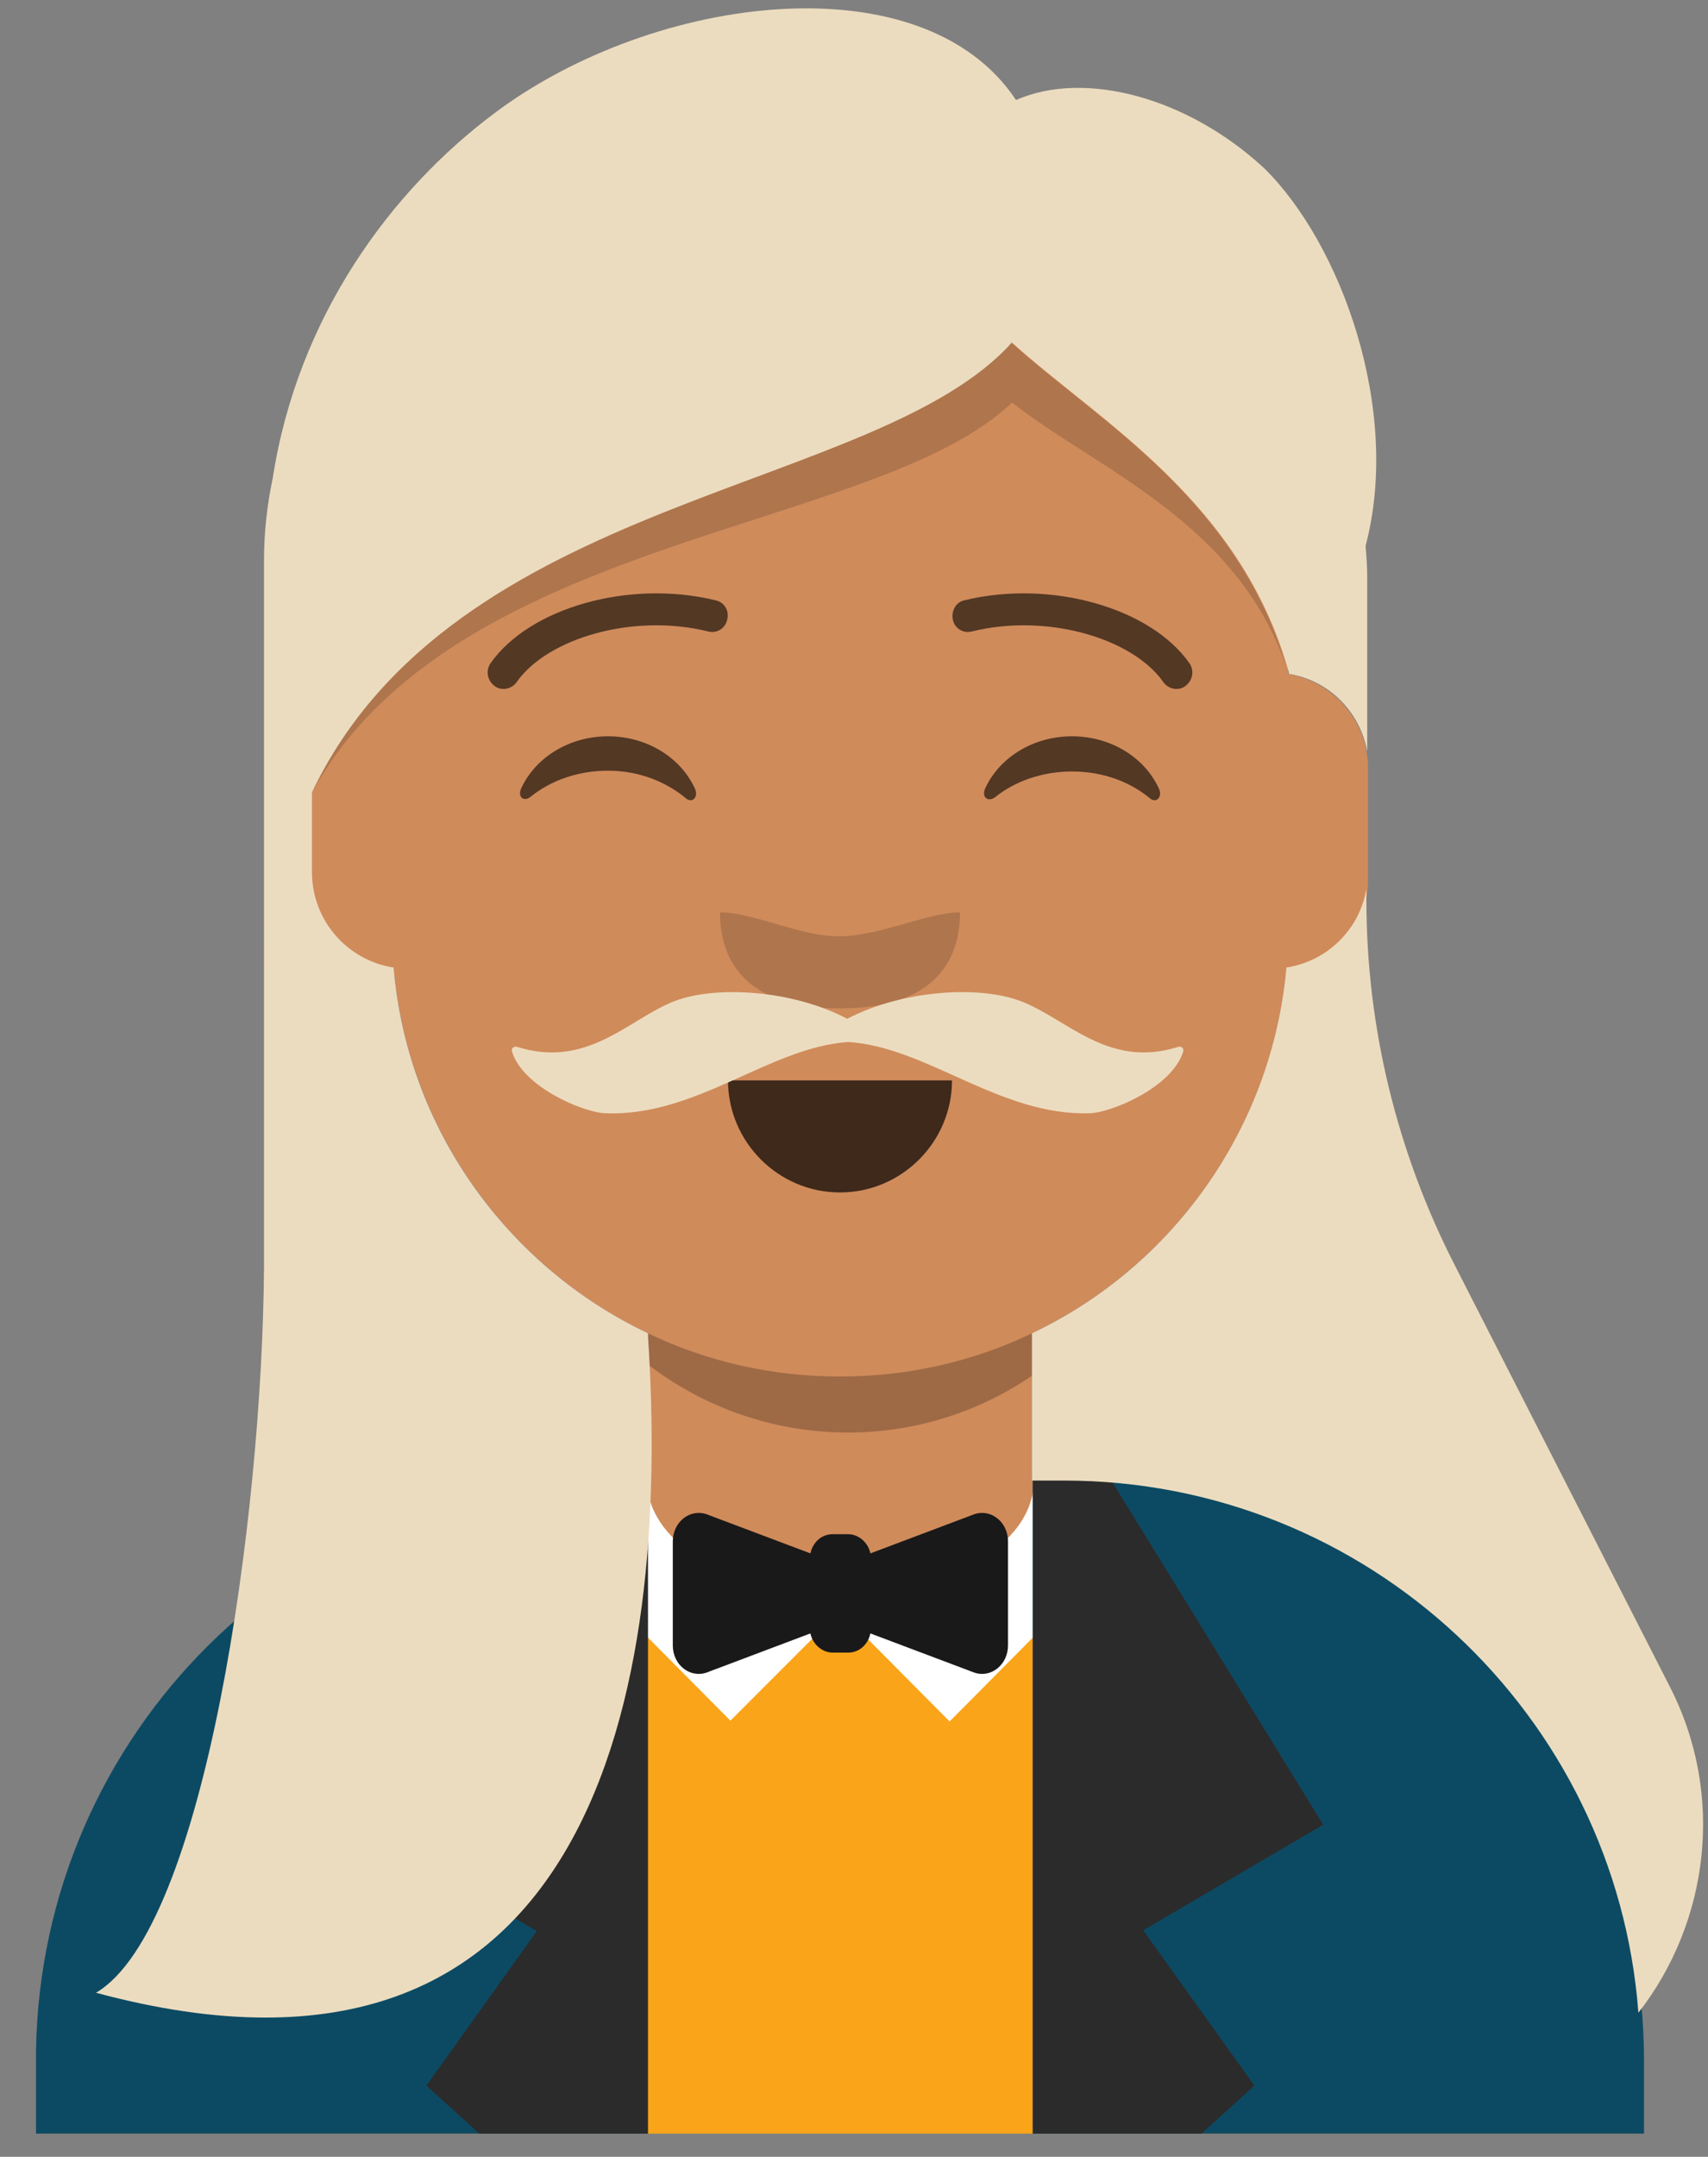
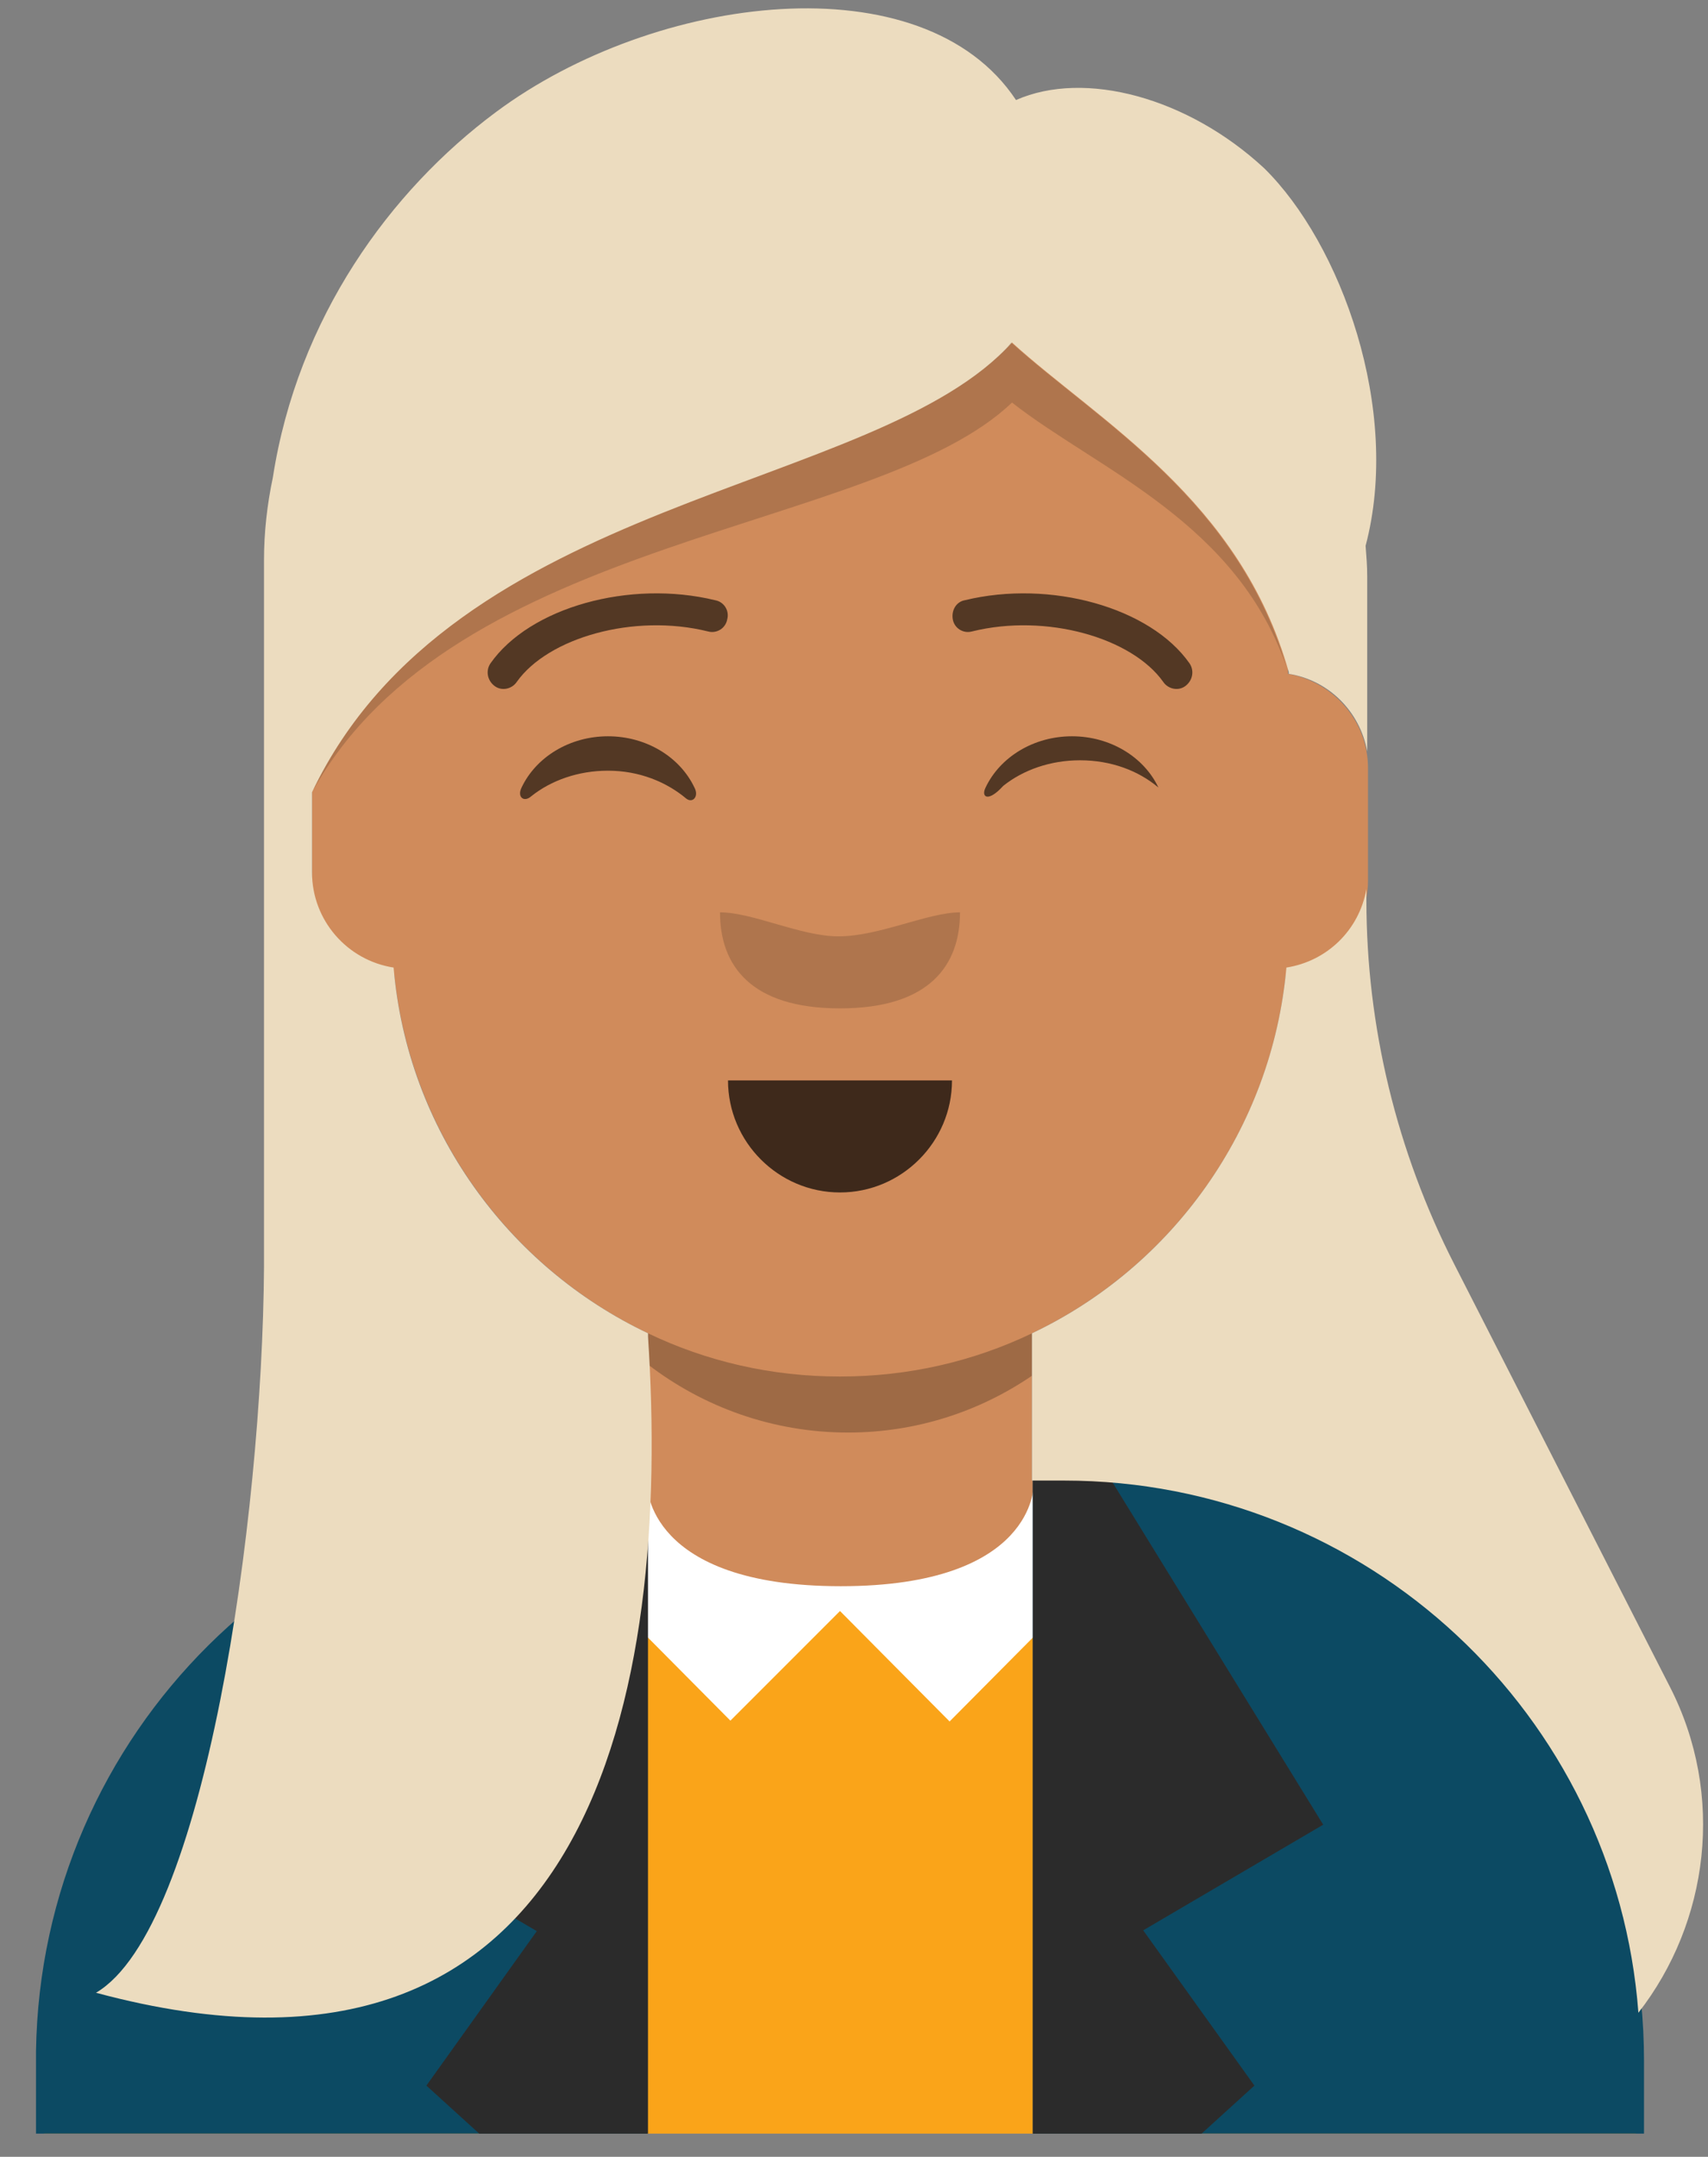
<svg xmlns="http://www.w3.org/2000/svg" version="1.1" id="Layer_1" x="0px" y="0px" viewBox="0 0 213.5 269.5" style="enable-background:new 0 0 213.5 269.5;" xml:space="preserve">
  <rect x="0" y="0" width="213.5" height="269.5" fill="#808080" stroke="none" />
  <style type="text/css">
	.st0{fill-rule:evenodd;clip-rule:evenodd;fill:#D08B5B;}
	.st1{fill-rule:evenodd;clip-rule:evenodd;fill-opacity:0.24;}
	.st2{fill-rule:evenodd;clip-rule:evenodd;fill-opacity:0.16;}
	.st3{fill-rule:evenodd;clip-rule:evenodd;fill:#FAA419;}
	.st4{fill-rule:evenodd;clip-rule:evenodd;fill:#FFFFFF;}
	.st5{fill-rule:evenodd;clip-rule:evenodd;fill:#0C4A63;}
	.st6{fill-rule:evenodd;clip-rule:evenodd;fill:#2B2B2B;}
	.st7{fill-rule:evenodd;clip-rule:evenodd;fill:#191919;}
	.st8{fill-rule:evenodd;clip-rule:evenodd;fill-opacity:0.7;}
	.st9{fill-rule:evenodd;clip-rule:evenodd;fill-opacity:0.6;}
	.st10{fill-opacity:0.6;}
	.st11{fill-rule:evenodd;clip-rule:evenodd;fill:#ECDCBF;}
</style>
  <g id="Master_x2F_Avataaar_x2F_Default">
    <path id="Body" class="st0" d="M105,22c30.9,0,56,25.1,56,56l0,6.2c5.7,1,10,5.9,10,11.8v14c0,6.1-4.5,11.1-10.3,11.9   c-2.1,19.8-14.5,36.5-31.7,44.7l0,18.4h4c39.8,0,72,32.2,72,72v9H5v-9c0-39.8,32.2-72,72-72h4l0-18.4   c-17.2-8.2-29.6-24.9-31.7-44.7C43.5,121.1,39,116.1,39,110V96c0-5.9,4.3-10.9,10-11.8l0-6.2C49,47.1,74.1,22,105,22z" />
    <path id="shadow" class="st1" d="M81,166.6c7.3,3.5,15.4,5.4,24,5.4c8.6,0,16.7-1.9,24-5.4l0,5.3c-6.6,4.5-14.5,7.1-23,7.1   c-9.4,0-18.1-3.2-25-8.5L81,166.6z" />
    <g id="Nose_00000040568179659449118660000006587005536214854823_" transform="translate(112, 122) scale(1 1)">
      <g id="Nose_x2F_Wide">
        <path id="Nose" class="st2" d="M-22-8c0,6.6,3.8,12,15,12S8-1.4,8-8C4-8-2.1-5-7.2-5C-11.9-5-17.9-8-22-8z" />
      </g>
    </g>
    <g id="Clothing" transform="translate(8, 170) scale(1 1)">
      <g id="Clothing_x2F_Bond_Suit">
        <g id="Suit" transform="translate(31.5, 28.6)">
          <path id="Fill-1" class="st3" d="M89.4-11h4c39.6,0,71.6,31.4,71.6,70.2V68H-34v-8.8l0-1.2c0.6-38.2,32.5-69,71.6-69h4      c0,0-0.2,12.1,23.9,12.1S89.4-11,89.4-11" />
          <path id="Fill-7" class="st4" d="M51.8,16.4L65.5,2.7l13.7,13.8l28-28.2c-4.4-0.8-8.9-1.3-13.5-1.3h-4c0,0,0.2,12.6-24.1,12.6      S41.4-13,41.4-13h-4c-4.6,0-9.1,0.4-13.5,1.3L51.8,16.4z" />
          <path id="Fill-9" class="st5" d="M93.6-14h-4v82H166v-9.1C166,18.6,133.6-14,93.6-14" />
          <path id="Fill-12" class="st5" d="M41.4-14h-4C-2.2-14-34.4,18-35,57.7l0,1.2V68h76.4V-14z" />
          <path id="Fill-15" class="st6" d="M31.9-13.8L5.1,29.5l22.5,13.2L13.8,62l6.6,6h21.1v-82C41.4-14,38.3-14,31.9-13.8" />
          <path id="Fill-18" class="st6" d="M99.3-13.8l26.6,43.2l-22.5,13.2L117.3,62l-6.6,6l-21.1,0v-82C89.6-14,92.9-13.9,99.3-13.8" />
-           <path id="Fill-1_00000112631213375521552610000010423218838769253054_" class="st7" d="M82.3-9.4l-13,4.9      c-0.3-1.4-1.5-2.4-2.8-2.4h-1.9c-1.4,0-2.5,1-2.8,2.4l-13-4.9c-2.1-0.7-4.2,1-4.2,3.4v13c0,2.4,2.1,4.1,4.2,3.4l13-4.9      c0.3,1.4,1.5,2.4,2.8,2.4h1.9c1.4,0,2.5-1,2.8-2.4l13,4.9c2.1,0.7,4.2-1,4.2-3.4v-13C86.5-8.4,84.4-10.1,82.3-9.4" />
        </g>
      </g>
    </g>
    <g id="Mouth_00000061473333392104881600000007893226247423627953_" transform="translate(86, 134) scale(1 1)">
      <g id="Mouth_x2F_Default">
        <path id="Mouth" class="st8" d="M5,1c0,7.7,6.3,14,14,14l0,0c7.7,0,14-6.3,14-14" />
      </g>
    </g>
    <g id="Eyes" transform="translate(84, 90) scale(1 1)">
      <g id="Eyes_x2F_Happy">
        <path id="Squint" class="st9" d="M-18.8,8.4C-17,4.6-12.8,2-8,2c4.8,0,9,2.6,10.8,6.4c0.6,1.1-0.2,2-1,1.4     C-0.7,7.7-4.1,6.3-8,6.3c-3.7,0-7.1,1.2-9.6,3.2C-18.5,10.3-19.4,9.6-18.8,8.4z" />
-         <path id="Squint_00000067921700939243934410000013136121874310687644_" class="st9" d="M39.2,8.4C41,4.6,45.2,2,50,2     c4.8,0,9,2.6,10.8,6.4c0.6,1.1-0.2,2-1,1.4c-2.5-2.1-5.9-3.4-9.8-3.4c-3.7,0-7.1,1.2-9.6,3.2C39.5,10.3,38.6,9.6,39.2,8.4z" />
+         <path id="Squint_00000067921700939243934410000013136121874310687644_" class="st9" d="M39.2,8.4C41,4.6,45.2,2,50,2     c4.8,0,9,2.6,10.8,6.4c-2.5-2.1-5.9-3.4-9.8-3.4c-3.7,0-7.1,1.2-9.6,3.2C39.5,10.3,38.6,9.6,39.2,8.4z" />
      </g>
    </g>
    <g id="Eyebrow_x2F_Outline" transform="translate(84, 82) scale(1 1)">
      <g id="Eyebrow_x2F_Outline_x2F_Default">
        <g id="I-Browse" transform="translate(12, 6)">
          <path id="Eyebrow" class="st10" d="M-31.4-2.8c3.9-5.5,14.6-8.6,23.9-6.3c1.1,0.3,2.2-0.4,2.4-1.5c0.3-1.1-0.4-2.2-1.5-2.4      c-10.7-2.6-23.2,0.9-28.1,7.9c-0.6,0.9-0.4,2.1,0.5,2.8S-32-1.9-31.4-2.8z" />
          <path id="Eyebrow_00000088823259643504564060000012718690888471049657_" class="st10" d="M49.4-2.8c-3.9-5.5-14.6-8.6-23.9-6.3      c-1.1,0.3-2.2-0.4-2.4-1.5s0.4-2.2,1.5-2.4c10.7-2.6,23.2,0.9,28.1,7.9c0.6,0.9,0.4,2.1-0.5,2.8S50-1.9,49.4-2.8z" />
        </g>
      </g>
    </g>
    <g id="Facial_Hair" transform="translate(57, 72) scale(1 1)">
      <g id="Facial_Hair_x2F_Moustache_Fancy">
        <g id="Moustache-U-a-Question">
-           <path id="facial-hairmoustache-fancy-path-1_00000073680599012879250890000003647732393771834045_" class="st11" d="M70.6,53.1      c5.8,2.2,10.9,8.5,19.7,5.7c0.4-0.1,0.7,0.2,0.6,0.6c-1.4,4.5-9,7.6-11.6,7.7C68,67.5,58.9,58.8,49,58.2      c-9.9,0.7-19,9.4-30.4,8.9C16,67,8.4,63.9,7,59.4c-0.1-0.4,0.2-0.7,0.6-0.6c8.9,2.8,14-3.5,19.7-5.7c5.2-2,14.8-1.4,21.6,2.2      C55.8,51.7,65.4,51.1,70.6,53.1z" />
-         </g>
+           </g>
      </g>
    </g>
    <g id="Hairstyle" transform="translate(7, 0) scale(1 1)">
      <g id="Hairstyle_x2F_Straight_Curvy">
        <path id="Hair" class="st11" d="M55,14c19.9-14.8,53.4-19,65-1.5c8.6-3.8,21.5-0.3,31,8.5c9.6,9.4,17.2,30.2,12.7,47.2     c0.1,1.3,0.2,2.5,0.2,3.8l0,21.9c-0.9-5-4.8-8.9-9.8-9.7l0-0.2l0,0c-6-21.5-23.8-31.4-34.6-41.2C102.5,61.7,49.8,61.7,32,99l0,0     v10c0,6,4.4,11,10.2,11.9c1.7,20.2,14.3,37.4,31.8,45.7l0,0.4l0,0c2.9,43.9-6.6,98.8-69,82c13.6-8,20.8-59.2,21-90.7L26,70     c0-3.5,0.4-7,1.1-10.3C30.2,39.7,41.8,23.8,55,14z M163.8,111.1l0,1.4c0,15.8,3.8,31.4,11,45.5l26.9,52.7     c7,13.6,4.9,29.5-3.9,40.8C195,214.3,163.9,185,126,185l0,0l-4,0l0-18.4c17.5-8.3,30-25.5,31.8-45.7     C158.9,120.1,162.9,116.2,163.8,111.1z" />
        <path id="Shadow" class="st2" d="M119.4,42.8C130.2,52.6,148,62.5,154,84l0-0.1c-6.1-18.6-23.8-25.2-34.5-33.6     C102.5,66.6,49.8,66.7,32,99l0,0c17.6-36.9,69.4-37.3,86.9-55.6L119.4,42.8z" />
      </g>
    </g>
    <g id="Accesories" transform="translate(70, 85) scale(1 1)">
      <g id="Accesories_x2F_Blank">
		</g>
    </g>
  </g>
</svg>